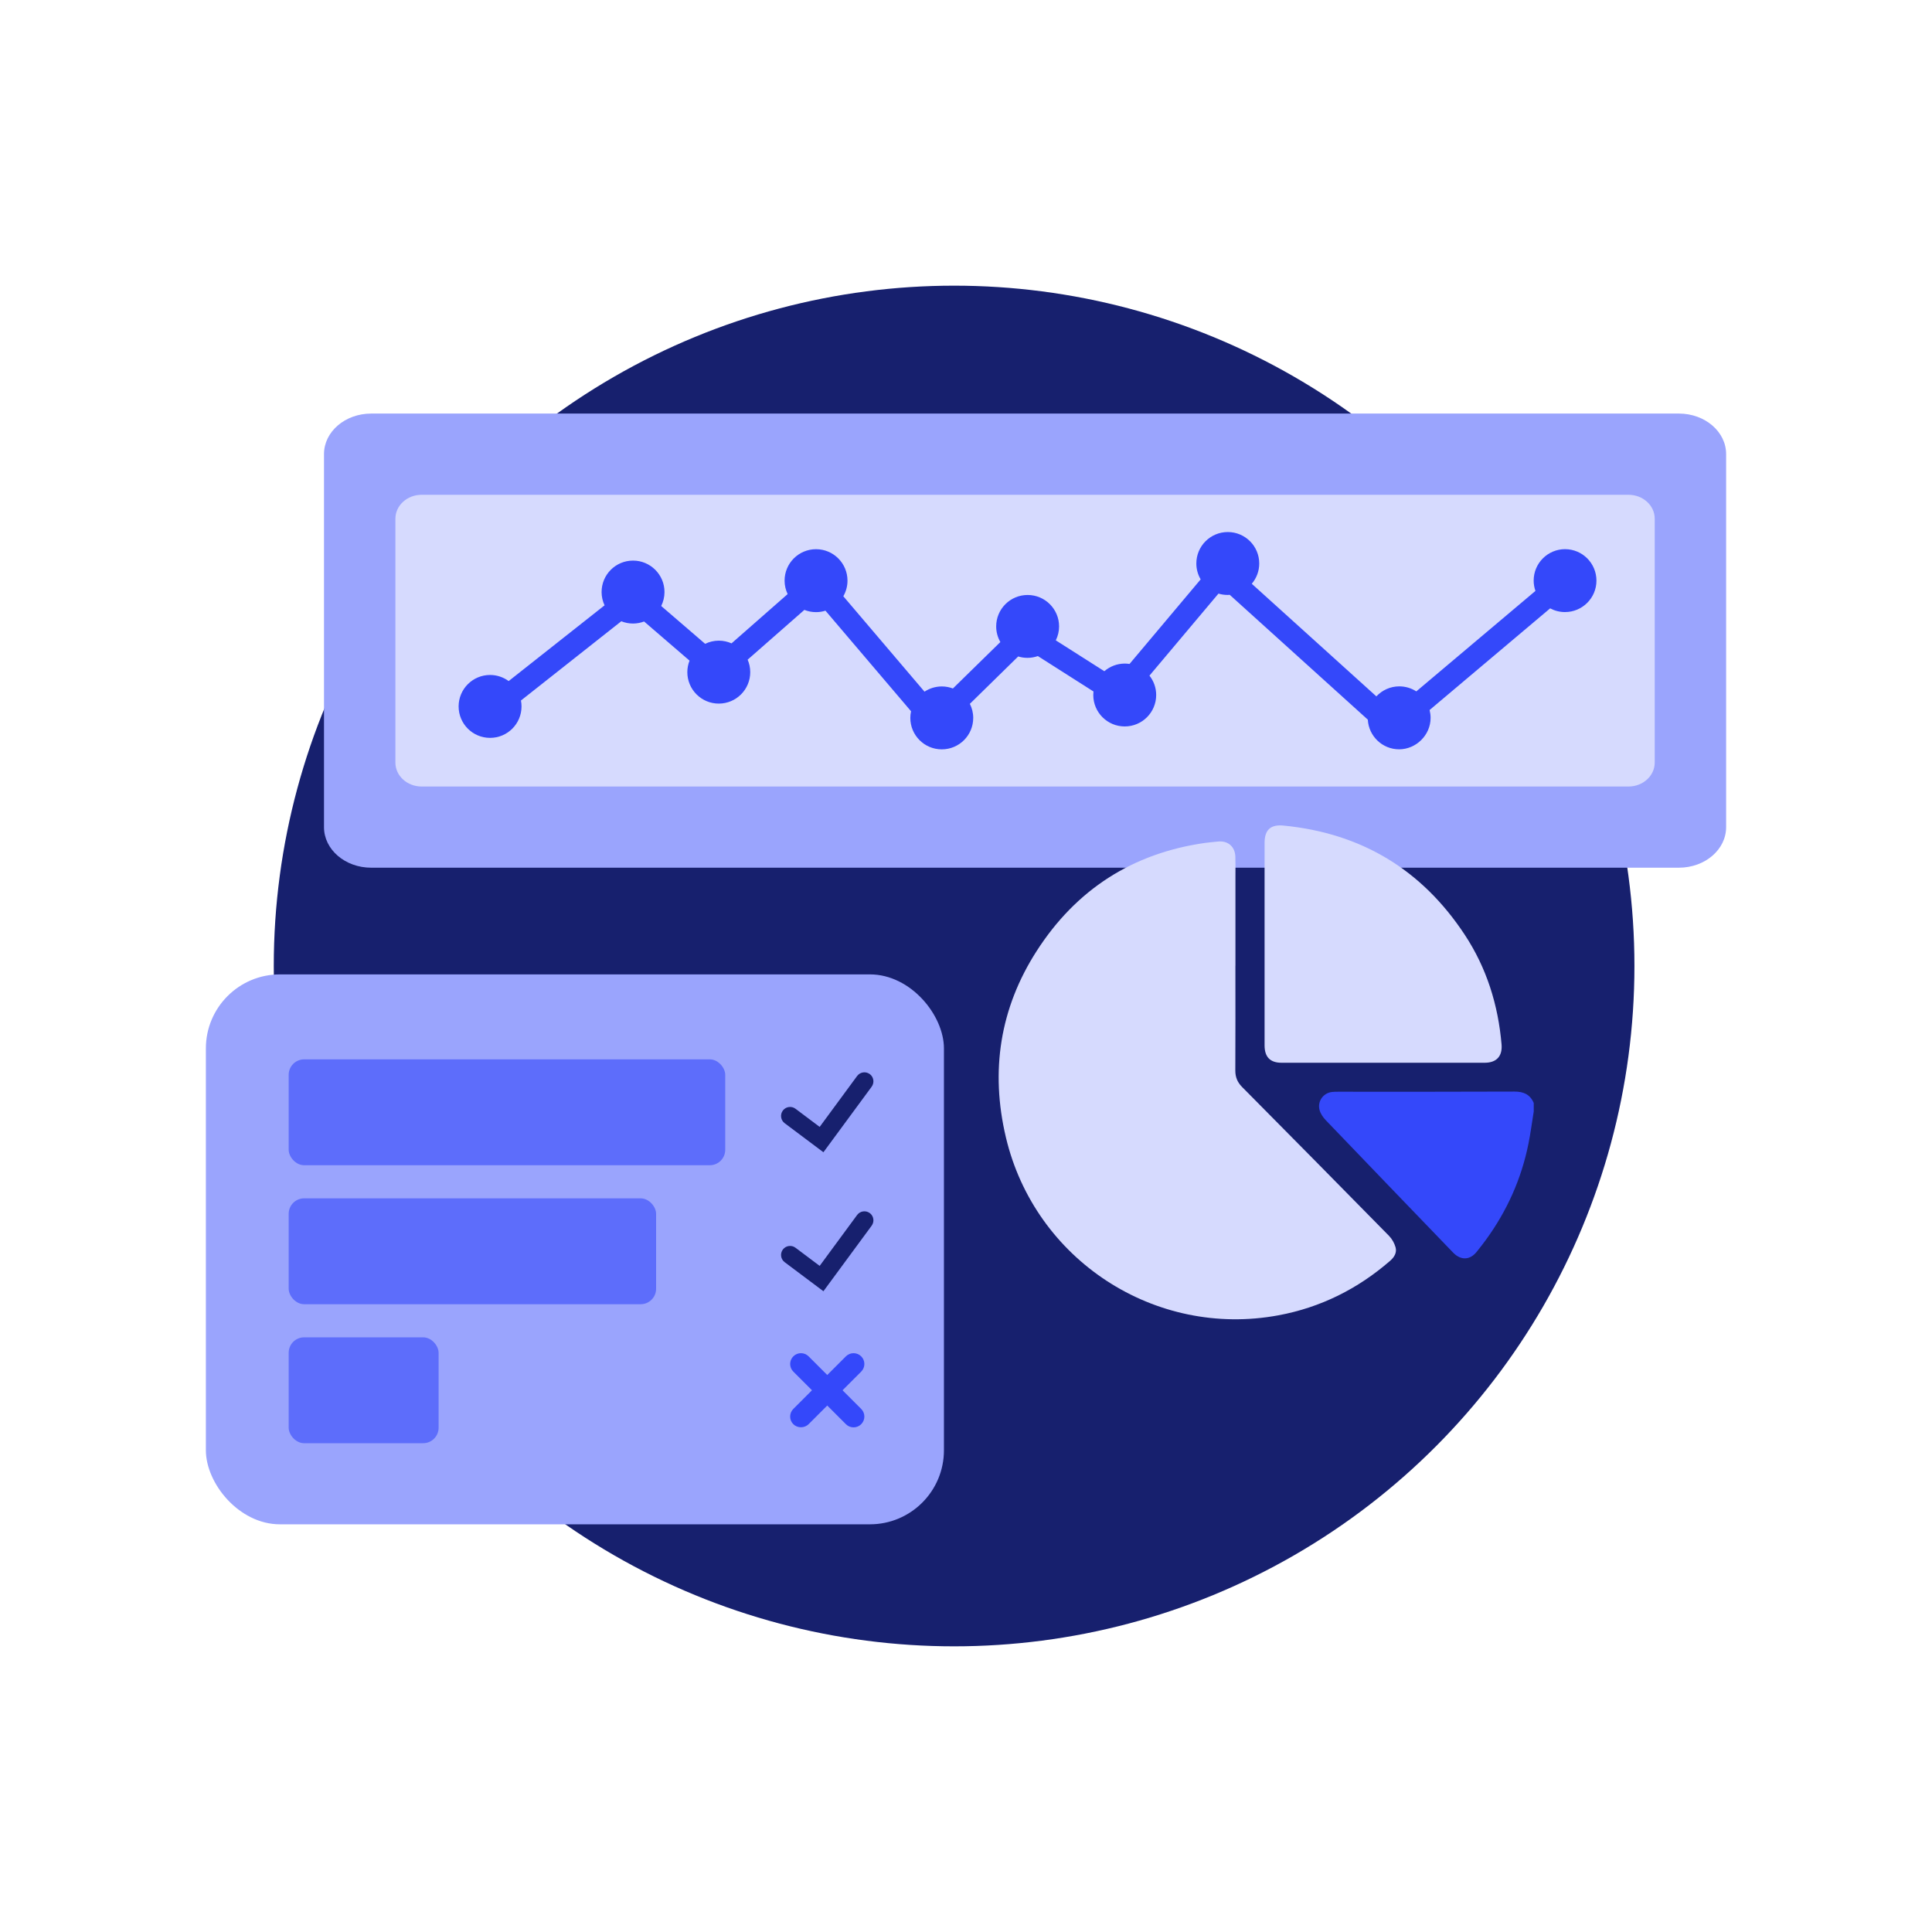
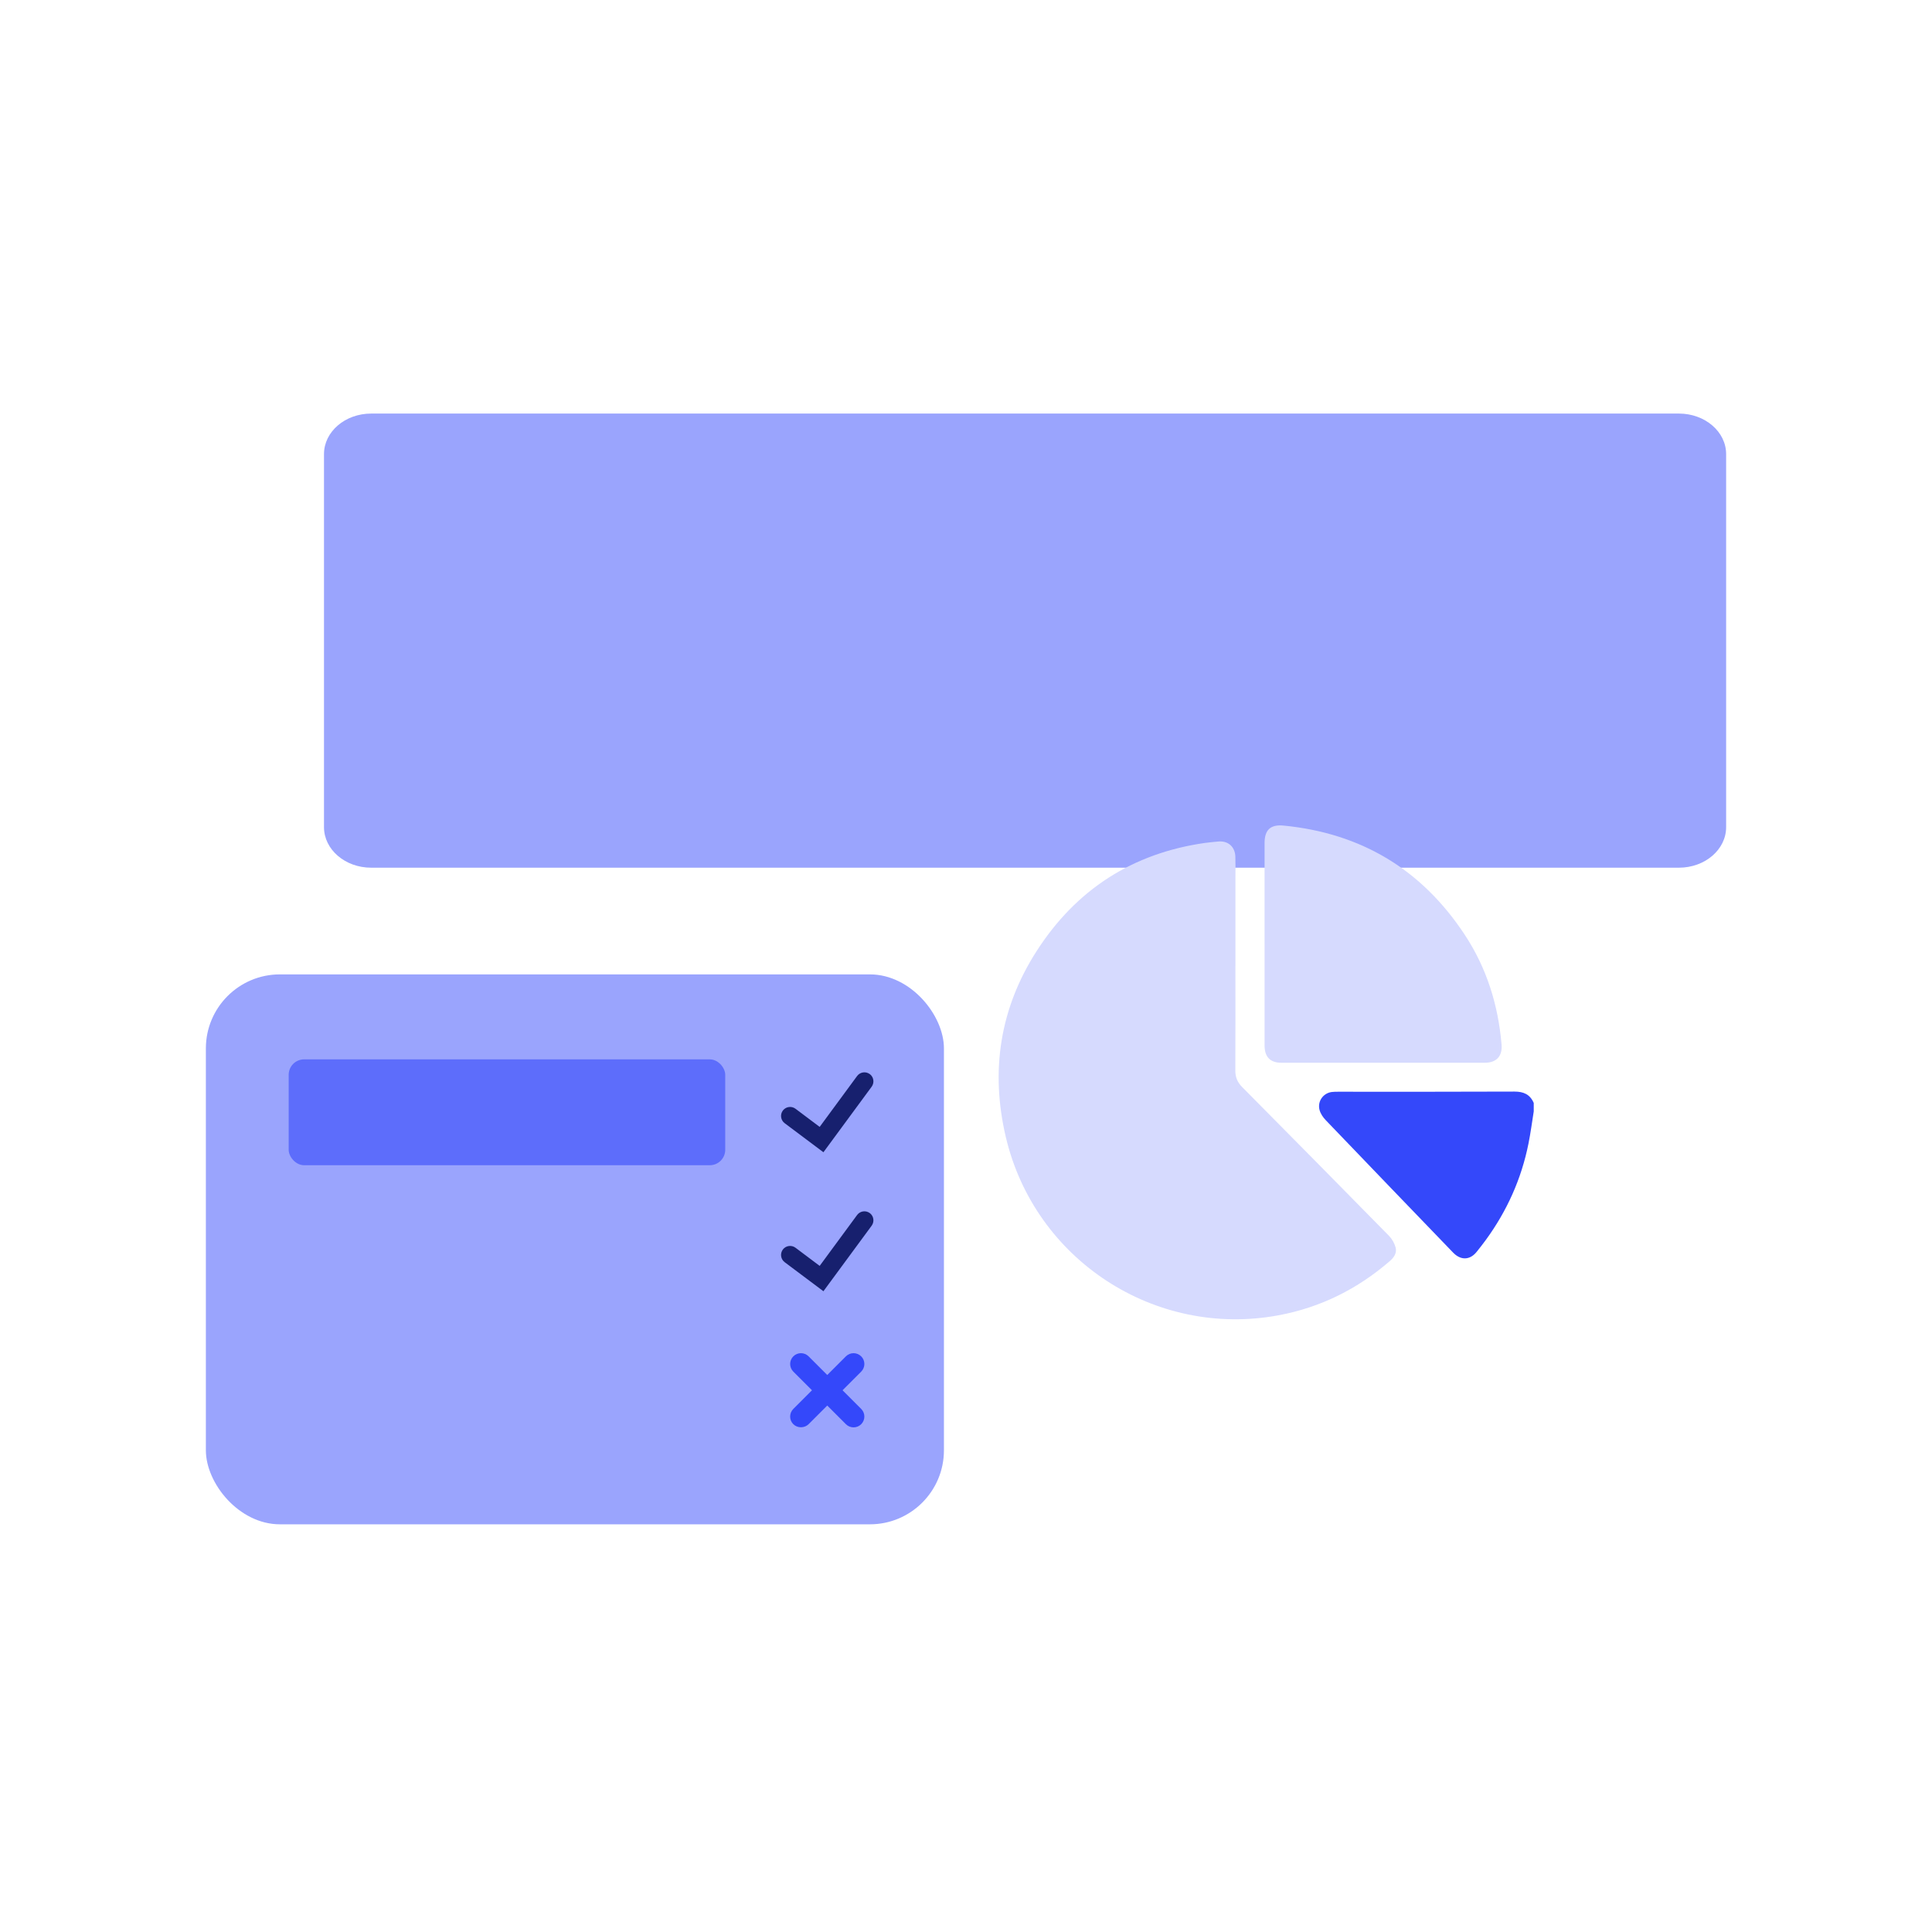
<svg xmlns="http://www.w3.org/2000/svg" id="Ebene_1" viewBox="0 0 500 500">
  <defs>
    <style>.cls-1{clip-path:url(#clippath);}.cls-2,.cls-3{fill:#d6dafe;}.cls-4{fill:#17206e;}.cls-5,.cls-6{fill:#9aa4fd;}.cls-7,.cls-8{fill:#3448fa;}.cls-9{fill:#5d6dfb;}.cls-10{clip-rule:evenodd;fill:none;}.cls-8,.cls-6,.cls-3{fill-rule:evenodd;}</style>
    <clipPath id="clippath">
-       <path class="cls-10" d="M109.12,128.05H421.45c3.75,0,6.79,2.77,6.79,6.19v63.12c0,3.42-3.04,6.19-6.79,6.19H109.12c-3.75,0-6.79-2.77-6.79-6.19v-63.12c0-3.42,3.04-6.19,6.79-6.19Z" />
-     </clipPath>
+       </clipPath>
  </defs>
-   <circle class="cls-4" cx="246.92" cy="250" r="176.07" />
  <path class="cls-6" d="M96.07,107.03H434.5c6.75,0,12.22,4.7,12.22,10.49v96.55c0,5.8-5.47,10.49-12.22,10.49H96.07c-6.75,0-12.22-4.7-12.22-10.49V117.52c0-5.8,5.47-10.49,12.22-10.49Z" />
  <g class="cls-1">
    <rect class="cls-2" x="100.98" y="126.81" width="328.62" height="77.97" />
  </g>
-   <path class="cls-8" d="M405.05,142.12c-4.49,0-8.14,3.64-8.14,8.14,0,.94,.17,1.83,.46,2.67l-30.83,26c-1.27-.82-2.78-1.3-4.4-1.3-2.35,0-4.45,1-5.94,2.59l-32.24-29.14c1.2-1.42,1.93-3.25,1.93-5.25,0-4.49-3.64-8.14-8.14-8.14s-8.14,3.64-8.14,8.14c0,1.5,.41,2.9,1.12,4.11l-18.41,21.89c-.4-.06-.8-.1-1.21-.1-2.03,0-3.88,.75-5.31,1.98l-12.56-7.99c.54-1.09,.85-2.31,.85-3.6,0-4.49-3.64-8.14-8.14-8.14s-8.14,3.64-8.14,8.14c0,1.47,.4,2.85,1.08,4.04l-12.28,12.02c-.89-.34-1.85-.53-2.86-.53-1.66,0-3.2,.5-4.49,1.35l-21.01-24.69c.68-1.19,1.08-2.57,1.08-4.04,0-4.49-3.64-8.14-8.14-8.14s-8.14,3.64-8.14,8.14c0,1.25,.29,2.43,.79,3.48l-14.52,12.75c-1.01-.45-2.12-.7-3.29-.7-1.27,0-2.47,.3-3.54,.82l-11.37-9.79c.54-1.09,.85-2.31,.85-3.61,0-4.49-3.64-8.14-8.14-8.14s-8.14,3.64-8.14,8.14c0,1.23,.28,2.39,.77,3.44l-24.82,19.6c-1.35-.99-3.01-1.58-4.81-1.58-4.49,0-8.14,3.64-8.14,8.14s3.64,8.14,8.14,8.14,8.14-3.64,8.14-8.14c0-.52-.05-1.03-.15-1.53l25.97-20.51c.94,.38,1.96,.59,3.03,.59,1.01,0,1.97-.19,2.87-.53l11.76,10.13c-.36,.92-.57,1.93-.57,2.98,0,4.49,3.64,8.14,8.14,8.14s8.14-3.64,8.14-8.14c0-1.15-.24-2.24-.67-3.23l14.68-12.88c.93,.37,1.95,.58,3.01,.58,.86,0,1.68-.13,2.45-.38l22.15,26.03c-.12,.56-.19,1.13-.19,1.72,0,4.49,3.64,8.14,8.14,8.14s8.14-3.64,8.14-8.14c0-1.31-.32-2.55-.87-3.64l12.51-12.26c.76,.24,1.57,.36,2.41,.36,.94,0,1.84-.17,2.68-.46l14.39,9.16c-.03,.3-.05,.6-.05,.91,0,4.49,3.64,8.14,8.14,8.14s8.14-3.64,8.14-8.14c0-1.89-.65-3.63-1.74-5.01l17.86-21.23c.75,.23,1.55,.35,2.38,.35,.18,0,.36-.02,.54-.03l35.73,32.3c.24,4.28,3.77,7.68,8.11,7.68s8.14-3.64,8.14-8.14c0-.7-.1-1.38-.26-2.03l31.2-26.31c1.14,.61,2.45,.96,3.84,.96,4.49,0,8.14-3.64,8.14-8.14s-3.64-8.14-8.14-8.14Z" />
  <g>
    <rect class="cls-5" x="53.28" y="252.17" width="191.01" height="142.32" rx="19.16" ry="19.16" />
    <rect class="cls-9" x="74.71" y="274.16" width="112.98" height="27.4" rx="4" ry="4" />
-     <rect class="cls-9" x="74.71" y="310.13" width="95.09" height="27.4" rx="4" ry="4" />
-     <rect class="cls-9" x="74.71" y="346.1" width="38.8" height="27.4" rx="4" ry="4" />
    <path class="cls-7" d="M222.87,351.02c-1.09-1.09-2.86-1.09-3.95,0l-4.83,4.83-4.83-4.83c-1.09-1.09-2.86-1.09-3.95,0s-1.09,2.86,0,3.95l4.83,4.83-4.83,4.83c-.53,.53-.82,1.23-.82,1.98s.29,1.45,.82,1.97c1.06,1.06,2.89,1.06,3.95,0l4.83-4.83,4.83,4.83c.53,.53,1.23,.82,1.98,.82s1.45-.29,1.98-.82c1.09-1.09,1.09-2.86,0-3.95l-4.83-4.83,4.83-4.83c1.09-1.09,1.09-2.86,0-3.95Z" />
    <path class="cls-4" d="M225.09,313.94c-1.04-.76-2.5-.54-3.27,.5l-9.69,13.17-6.26-4.7c-.5-.37-1.11-.53-1.73-.44-.62,.09-1.16,.41-1.54,.91-.77,1.03-.56,2.5,.47,3.27l10.03,7.52,12.49-16.97c.76-1.04,.54-2.5-.5-3.27Z" />
    <path class="cls-4" d="M225.09,277.97c-1.04-.76-2.5-.54-3.27,.5l-9.69,13.17-6.26-4.7c-.5-.37-1.11-.53-1.73-.44-.62,.09-1.16,.41-1.54,.91-.77,1.03-.56,2.5,.47,3.27l10.03,7.52,12.49-16.97c.76-1.04,.54-2.5-.5-3.27Z" />
  </g>
  <g>
    <path class="cls-8" d="M396.92,287.7c-.44,2.75-.8,5.52-1.35,8.25-1.83,9.16-5.57,17.43-10.99,24.88-.79,1.08-1.61,2.14-2.45,3.18-1.69,2.08-3.96,2.2-5.89,.34-.16-.16-.32-.33-.48-.49-10.89-11.31-21.79-22.61-32.66-33.96-.7-.73-1.36-1.69-1.61-2.66-.58-2.22,.96-4.35,3.17-4.63,.53-.07,1.08-.07,1.62-.07,15.22,0,30.44,.03,45.67-.04,2.32,0,4.01,.7,4.98,2.95v2.25Z" />
    <path class="cls-3" d="M319.72,249.93c0,9.05,.03,18.1-.02,27.14,0,1.73,.56,3.04,1.76,4.25,12.69,12.81,25.37,25.63,38,38.5,.78,.79,1.41,1.9,1.71,2.98,.38,1.37-.32,2.55-1.4,3.49-8.4,7.3-18.03,12.09-28.9,14.11-31.97,5.94-63.05-14.35-70.55-46.07-4.06-17.16-1.54-33.4,7.95-48.18,10.23-15.95,24.86-25.34,43.57-28,1.12-.16,2.24-.24,3.36-.36,2.57-.27,4.41,1.29,4.51,3.9,.06,1.73,.02,3.47,.02,5.21,0,7.68,0,15.35,0,23.03h0Z" />
    <path class="cls-3" d="M327.27,244.08c0-8.64,0-17.27,0-25.91,0-3.39,1.53-4.84,4.91-4.51,20.11,1.96,35.78,11.38,46.9,28.26,5.66,8.59,8.64,18.13,9.52,28.36,.26,3.04-1.28,4.75-4.34,4.76-17.53,0-35.06,0-52.6,0-2.94,0-4.39-1.49-4.39-4.49,0-8.82,0-17.64,0-26.46" />
  </g>
</svg>